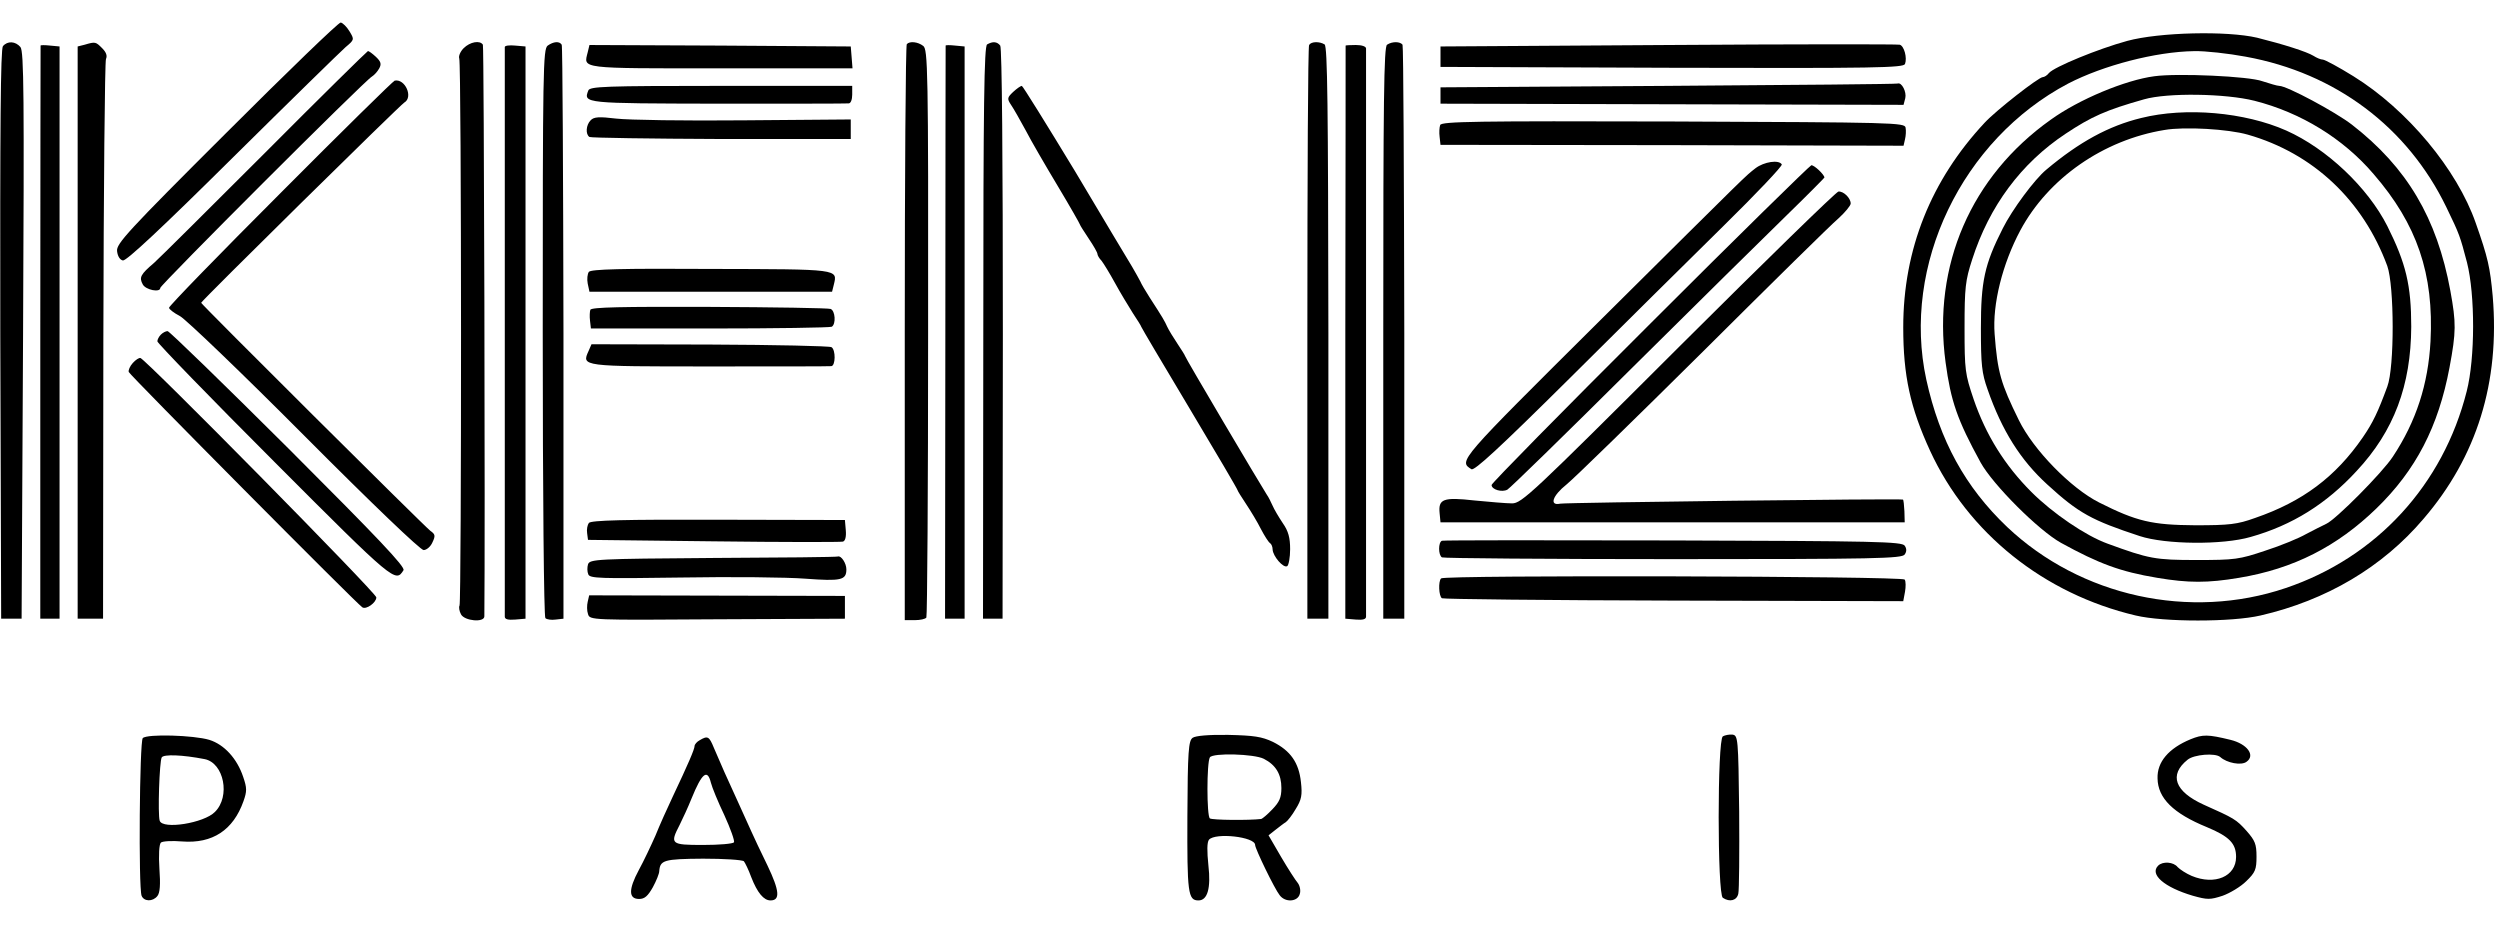
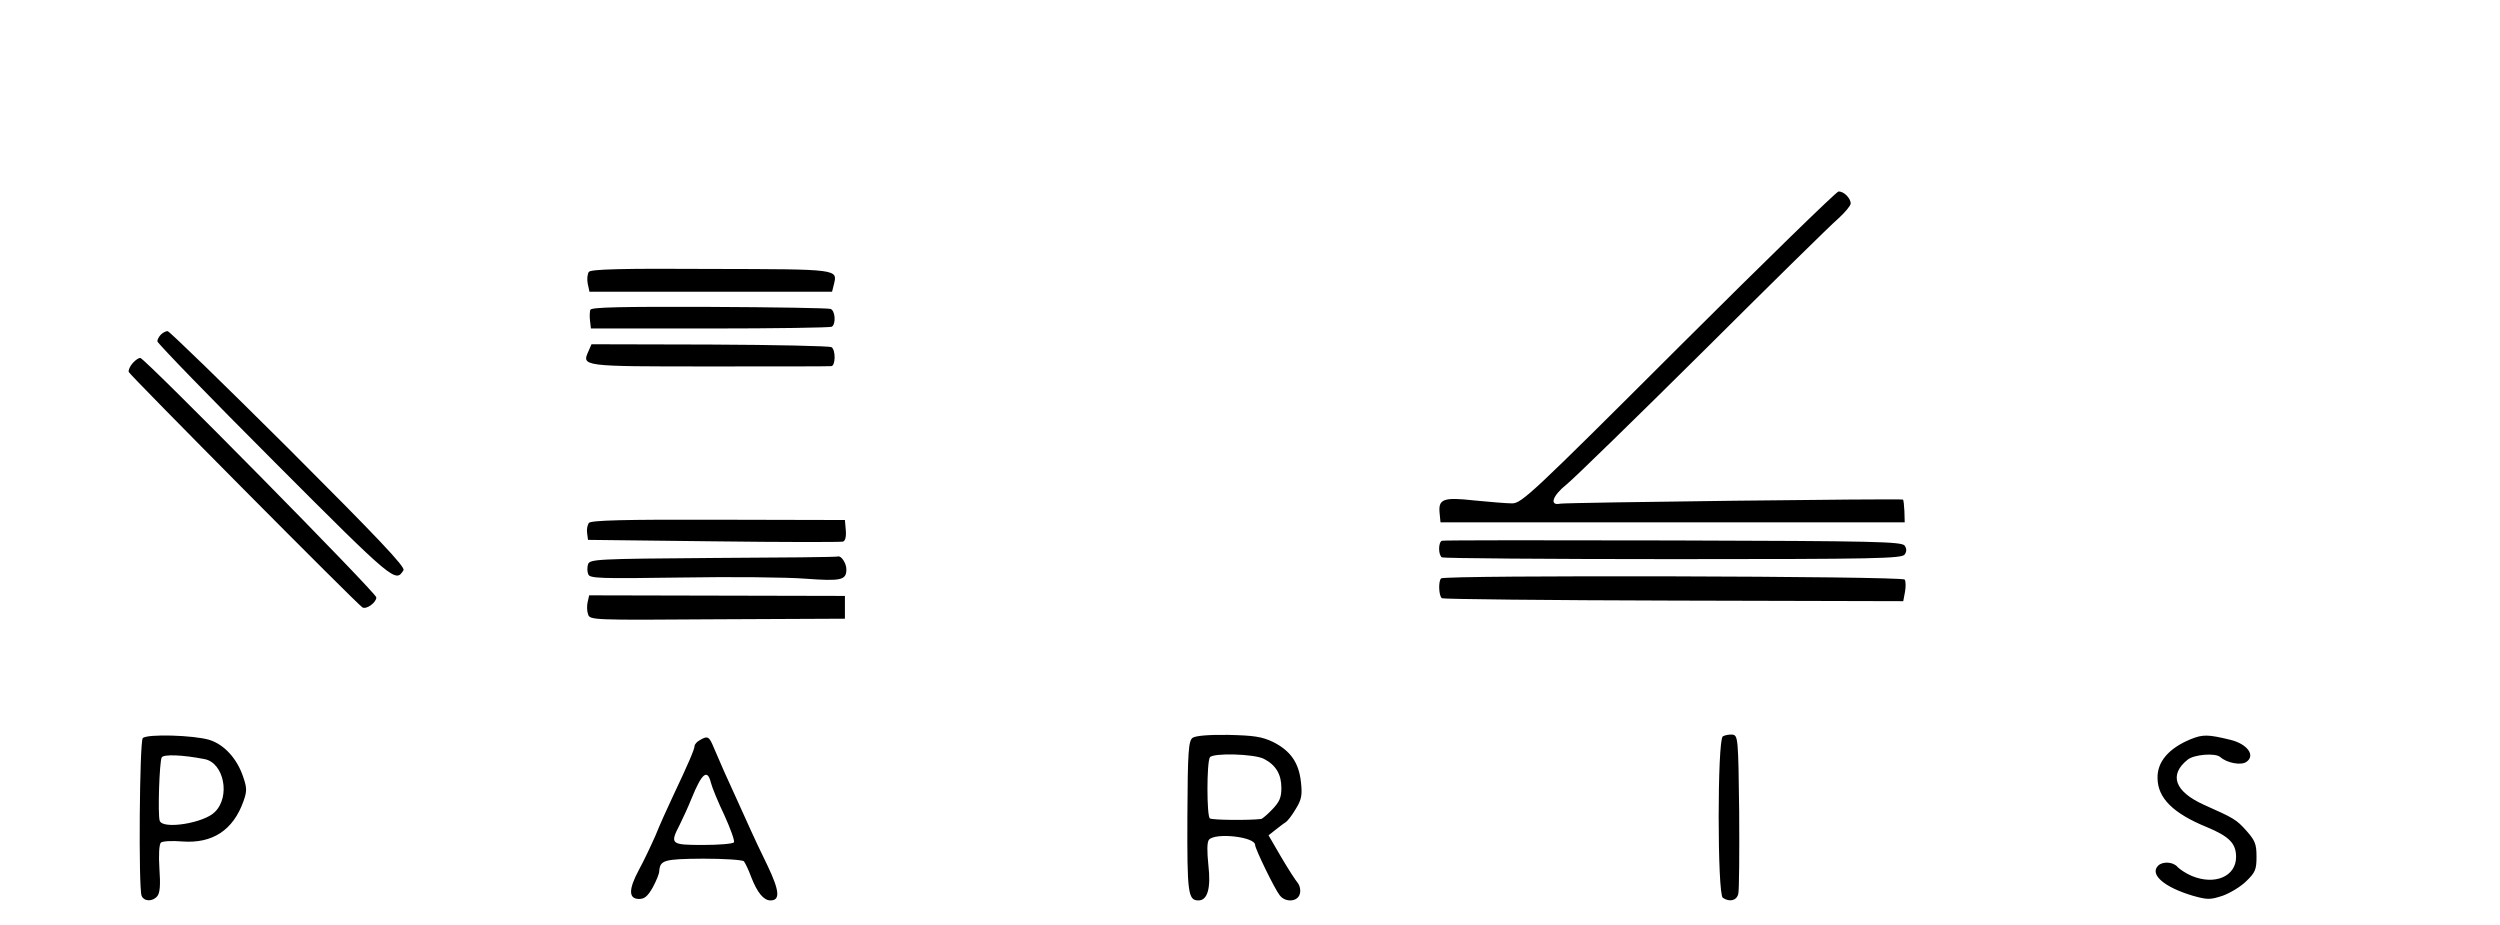
<svg xmlns="http://www.w3.org/2000/svg" height="925" viewBox="25.1 12.2 856.3 301.6" width="2500">
-   <path fill="currentColor" d="m102.7 50c-34.1 34-37.8 38.1-37.5 40.6.2 1.8 1 3 2 3.2 1.2.2 13.4-11.2 37.5-35.1 19.7-19.5 37.2-36.6 38.8-38 3-2.5 3-2.6 1.3-5.4-.9-1.5-2.3-2.9-3-3s-18.3 16.9-39.1 37.7zm651-31.4c-9.9 2.7-25 8.9-26.8 11-.6.8-1.6 1.4-2.1 1.4-1.4 0-15.9 11.3-19.9 15.6-18.4 19.7-27.9 43.4-27.9 70.1 0 16.6 2.4 27.5 9.2 42.3 13 28.2 39 49 70.4 56.4 9.6 2.3 33 2.3 42.8 0 22.5-5.2 41.7-16.5 55.8-33.1 18.3-21.3 26.2-46.8 23.7-76.3-.9-9.8-1.6-13.1-5.8-25-6.4-18.4-23.5-38.9-41.9-50.3-5-3.1-9.8-5.7-10.5-5.7s-2.1-.6-3.2-1.3c-2.3-1.4-10.1-3.9-19.3-6.2-10.3-2.4-33.4-1.9-44.5 1.1zm40.6 5.4c30.8 5.6 55.4 24.1 68.7 51.5 4.6 9.5 4.7 9.9 7.1 19 2.8 11.1 2.8 32.7-.1 44.1-8.1 32.1-30.9 56.9-62 67.4-32.8 11.1-70.2 2.9-95.4-20.9-14.4-13.7-23.1-29.6-27.7-50.5-8.5-39.1 12.2-82.2 48.6-101.4 12-6.2 29.9-10.9 43.1-11.1 3.8-.1 11.8.8 17.7 1.9z" />
-   <path fill="currentColor" d="m763 30.7c-9.9 1.3-25.8 7.9-35.5 14.9-27.3 19.4-40.5 49.9-36 83.1 1.8 13.3 4 19.7 12 34.3 4.2 7.6 19.8 23.2 27.5 27.5 13.1 7.2 20.4 9.9 33 12 10.7 1.8 17.3 1.8 28 0 18.7-3.1 33.6-10.7 47.1-23.8s21.2-28 25-48.2c2.3-12.3 2.3-15.3.3-26.3-4.6-25-14.9-42.3-33.7-56.9-5.7-4.4-22.3-13.3-24.9-13.3-.7 0-3.3-.8-5.8-1.6-4.5-1.7-29.1-2.8-37-1.7zm34.3 8.4c15.8 4 30.4 12.9 40.8 25.1 14.9 17.2 20.7 34.2 19.5 57.3-.8 14.7-4.9 27.4-12.9 39.5-3.6 5.5-19.6 21.6-22.8 23-1.3.6-4.4 2.2-6.9 3.5-2.4 1.4-8.7 4-14 5.7-8.9 3-10.4 3.2-23.5 3.2-14.2 0-16.3-.4-30.5-5.6-7.5-2.7-18.8-10.4-26.1-17.7-9.1-9.1-15.6-19.5-19.8-31.8-2.9-8.6-3.1-9.8-3.1-24.4 0-13.9.3-16.3 2.6-23.4 5.9-18.4 16.8-33 32-43.1 8.9-5.9 13.8-8.1 26.9-11.8 8-2.3 27.9-2 37.8.5z" />
-   <path fill="currentColor" d="m758.5 45c-11.1 2.7-21.2 8.2-32.5 17.7-4 3.3-11.7 13.7-14.9 20.1-6.3 12.4-7.5 18.2-7.5 34.2 0 12.5.3 15.4 2.3 21 4.9 14.1 11.3 24.2 20.4 32.5 10.8 9.9 15.3 12.3 31.7 17.7 8.8 2.9 28.4 3.1 38 .3 14.2-4 25.9-11.3 36.3-22.6 12.8-13.7 18.6-29.3 18.7-49.4 0-14.2-1.8-21.7-8.2-34.5-6.7-13.2-20.7-26.5-34.6-32.7-14.2-6.3-34.5-8.1-49.7-4.3zm36.5 5.7c22.4 6.4 39.5 22.5 47.8 45 2.4 6.8 2.5 34.7 0 41.3-3.2 8.7-4.9 12.3-8.4 17.4-9.3 13.5-20.6 22-36.9 27.6-6.1 2.2-8.8 2.5-20.5 2.5-14.8-.1-20-1.3-32.9-7.8-9.7-4.9-22.5-18-27.5-28.2-6.2-12.6-7.3-16.4-8.3-29.5-.8-10.2 2.7-24.1 8.8-35.5 9.6-17.9 28.5-31 49.4-34.4 6.9-1.2 21.9-.3 28.5 1.6zm-768.9-30.3c-.8 1-1 27.6-.9 98.7l.3 97.4h7l.5-97c.4-82.3.3-97.3-.9-98.8-1.7-2-4.4-2.2-6-.3zm28-.5-2.4.6v196h8.7l.1-95c.1-52.3.5-95.8.9-96.7.5-1.1.1-2.3-1.3-3.7-2.2-2.2-2.3-2.3-6-1.2zm129.8 1.2c-1.1 1.1-1.8 2.7-1.5 3.5.8 2 .8 186.2.1 187.4-.3.5-.1 1.9.5 3 1.2 2.3 8 2.9 8 .7.3-26.9-.1-195.1-.5-195.8-1-1.6-4.4-1-6.6 1.2zm28.8-.9c-1.6 1.2-1.7 8-1.7 98.2 0 55.6.4 97.4.9 97.9s2.1.7 3.5.5l2.7-.3v-97.8c-.1-53.8-.3-98.3-.6-98.8-.8-1.3-2.8-1.1-4.8.3zm123-.5c-.4.3-.7 44.9-.7 99v98.3h3.4c1.9 0 3.7-.4 4-.9s.6-44.5.6-97.7c.1-90.5-.1-97-1.7-98.1-1.8-1.4-4.6-1.7-5.6-.6zm27.5.1c-1 .7-1.3 20-1.3 98.8l-.1 97.9h6.7l.1-97.5c0-59.8-.3-98-.9-98.8-1.1-1.4-2.6-1.5-4.5-.4zm110.3.2c-.4.6-.6 45-.6 98.8v97.7h7.2v-97.9c-.1-77.9-.3-98.1-1.3-98.8-1.8-1.1-4.6-1-5.3.2zm26.7-.1c-1.1.6-1.3 19-1.3 98.7v97.9h7.2v-97.8c-.1-53.8-.3-98.2-.6-98.8-.8-1.1-3.5-1.2-5.3 0zm96.3.1-78 .5v7l79.3.3c69.9.2 79.3 0 79.8-1.3.8-2.1-.3-6.2-1.8-6.6-.7-.2-36.4-.2-79.3.1zm-557.5.2c0 .2-.1 44.4-.1 98.3v98h6.6v-196l-3.2-.3c-1.8-.2-3.3-.2-3.3 0zm159 .5v195.1c0 .9 1.1 1.2 3.6 1l3.5-.3v-196l-3.5-.3c-2-.2-3.6 0-3.6.5zm28.4 1.8c-1.4 5.7-3.4 5.5 45.6 5.5h45.1l-.3-3.8-.3-3.7-44.7-.3-44.8-.2zm122.6-2.3c0 .2-.1 44.4-.1 98.3l-.1 98h6.7v-196l-3.2-.3c-1.8-.2-3.3-.2-3.3 0zm137 0c0 .2 0 44.4-.1 98.3v98l3.6.3c2.4.2 3.5-.1 3.5-1v-194.6c0-.7-1.4-1.2-3.5-1.2-1.9 0-3.5.1-3.5.2zm-370.1 36.7c-19 19-36.1 36-38 37.7-4.7 4-5.2 5-3.9 7.4 1 1.9 6 2.9 6 1.2 0-1 70.2-71.2 72.5-72.4.8-.5 1.9-1.7 2.5-2.8.8-1.5.6-2.3-1.2-4-1.2-1.1-2.4-2-2.7-1.9s-16.2 15.7-35.2 34.8zm5.4 13.7c-21.1 21.1-38.3 38.8-38.3 39.4 0 .5 1.7 1.8 3.8 2.9 2 1.1 21.2 19.5 42.6 41 23.3 23.4 39.7 39.1 40.8 39.1 1 0 2.4-1.2 3-2.6 1.1-2.3 1-2.8-.7-4-2.1-1.6-78.5-77.6-78.5-78.1 0-.6 68.2-67.8 69.6-68.6 3.1-1.8.3-8.2-3.3-7.5-.4 0-18 17.3-39 38.4zm475.2-36.6-78 .5v5.6l79.3.2 79.3.2.6-2.3c.5-2.1-1.2-5.5-2.6-5-.3.2-35.7.5-78.6.8zm-369.9 1.6c-1.7 4.4-1.5 4.4 44.4 4.5 23.9 0 44.1 0 44.8-.1.7 0 1.2-1.3 1.2-3v-3h-44.9c-40.1 0-45 .2-45.5 1.6zm145.5.5c-2 1.9-2.1 2.3-.7 4.4.9 1.3 3.1 5.2 5 8.7 1.8 3.5 6.8 12.1 11 19.1s7.6 13 7.6 13.2 1.4 2.4 3 4.8c1.7 2.5 3 4.8 3 5.3 0 .4.6 1.5 1.4 2.3.7.9 2.8 4.3 4.6 7.6s4.6 7.9 6.1 10.3c1.6 2.4 2.9 4.5 2.9 4.7s7.4 12.7 16.5 27.9 16.5 27.8 16.5 28.1c0 .2 1.3 2.3 2.9 4.7s3.9 6.2 5.1 8.6c1.2 2.3 2.6 4.5 3.1 4.8s.9 1.3.9 2.2c.1 2.3 3.7 6.5 5 5.7.5-.3 1-3 1-5.8 0-3.9-.6-6.2-2.5-8.9-1.4-2.1-3-4.8-3.5-6-.6-1.3-1.4-3-2-3.8-2.2-3.4-28-47-28-47.5 0-.2-1.2-2.1-2.6-4.2s-3-4.7-3.5-5.8c-.9-2-1.4-2.9-6-10-1.4-2.2-2.9-4.7-3.2-5.5-.4-.8-1.7-3.1-2.8-5-1.2-1.9-10-16.7-19.6-32.8-9.7-16-17.9-29.2-18.2-29.2-.4 0-1.7.9-3 2.1zm-144.7 9.7c-1.6 1.6-1.8 4.8-.4 5.7.5.3 20.9.6 45.2.7h44.3v-6.7l-36.5.3c-20.1.2-39.8-.1-43.9-.6-5.8-.7-7.6-.6-8.7.6zm291 1.6c-.3.8-.4 2.6-.2 4.1l.3 2.7 79.3.1 79.3.2.5-2.2c.3-1.2.4-3 .2-4-.3-1.7-3.7-1.8-79.6-2.1-67.8-.2-79.3 0-79.8 1.2zm108 14.8c-3.9 3.1-.6-.1-53.4 52.3-48.4 48.1-48.4 48-43.9 50.8 1 .6 9.2-6.9 33.5-31 17.6-17.5 41.3-41 52.7-52.2s20.4-20.7 20.1-21.2c-1-1.7-6.1-.9-9 1.3zm-36.1 53.3c-29.9 29.8-54.3 54.6-54.3 55.2 0 1.6 3.6 2.6 5.4 1.6.8-.4 19.9-19 42.3-41.3 22.5-22.3 46.6-46.1 53.6-52.9s12.7-12.6 12.7-12.7c0-1-3.6-4.4-4.5-4.2-.5.1-25.4 24.5-55.2 54.3z" />
  <path fill="currentColor" d="m600 123.6c-50.3 50.2-53.7 53.4-57 53.4-1.9 0-7.7-.5-12.9-1-10.7-1.2-12.4-.5-11.9 4.4l.3 3.1h159l-.1-3.8c-.1-2.1-.3-3.9-.5-4-.7-.4-115.3 1-117.4 1.4-3.8.8-2.7-2.7 2.2-6.6 2.6-2.1 23.7-22.7 46.8-45.6 23.1-23 43.9-43.5 46.3-45.5 2.3-2.1 4.2-4.4 4.2-5.1 0-1.9-2.5-4.3-4.2-4.1-.7 0-25.4 24.1-54.8 53.4zm-373.2-25.9c-.5.7-.7 2.5-.4 4l.6 2.8h83.1l.6-2.4c1.3-5.4 2.1-5.3-42-5.4-30.9-.2-41.1.1-41.9 1zm.5 13c-.2.6-.3 2.3-.1 3.8l.3 2.6h40.7c22.4 0 41.2-.3 41.8-.6 1.5-.9 1.2-5.5-.4-6.1-.7-.3-19.4-.6-41.6-.7-29.9-.1-40.4.1-40.7 1zm-147.1 8.5c-.7.7-1.2 1.7-1.2 2.3s18.1 19.3 40.2 41.4c41.1 41.2 41.4 41.3 44.1 37 .7-1.1-8.6-10.9-39.4-41.7-22.2-22.1-40.8-40.2-41.4-40.2s-1.6.5-2.3 1.2zm146.5 5.6c-2.4 5.3-2.6 5.3 41.3 5.3 22.3 0 41.1 0 41.8-.1 1.5 0 1.6-5.6.1-6.5-.6-.4-19.3-.8-41.6-.9l-40.6-.1zm-156.1 4.1c-1 1.1-1.6 2.5-1.4 3.1.3 1 78.2 79.5 80 80.6 1.3.9 4.8-1.6 4.8-3.4 0-1.5-78.6-81.2-80.8-82-.5-.1-1.6.6-2.6 1.7zm156.2 54.8c-.5.7-.8 2.2-.6 3.5l.3 2.3 43 .5c23.7.3 43.6.3 44.3.1.8-.2 1.2-1.6 1-3.9l-.3-3.5-43.3-.1c-32.5-.1-43.6.2-44.4 1.1zm292.2 6.1c-1.3.5-1.3 4.9 0 5.7.5.3 36.1.6 79.2.6 69.4 0 78.4-.2 79.3-1.6.7-1 .7-2 0-3-.9-1.4-10-1.6-79.3-1.8-43-.1-78.7-.1-79.2.1zm-249.7 5.9c-40 .3-42.2.4-42.8 2.2-.3 1-.3 2.5.1 3.4.5 1.4 3.9 1.5 31.7 1.1 17.2-.3 36.4-.1 42.7.4 12.2.9 14 .5 14-3.2 0-2.1-1.8-4.8-2.9-4.4-.4.2-19.6.4-42.8.5zm249.4 7c-1 1-.8 6.1.3 6.8.5.3 36.3.7 79.5.8l78.5.2.6-3.2c.3-1.7.3-3.6-.1-4.2-.7-1.2-157.7-1.6-158.8-.4zm-292.3 8c-.3 1.2-.3 3.1.1 4.2.6 2.1.9 2.1 44.3 1.8l43.7-.2v-7.8l-43.8-.1-43.8-.1zm-152.4 46.7c-1.1 1.1-1.5 51.2-.4 54 .8 2 3.8 2.1 5.4.1.9-1.1 1.1-3.9.7-9.4-.3-4.6-.1-8.3.5-8.9.5-.5 3.8-.7 7.3-.4 10.4.8 17.5-3.9 21-13.8 1.2-3.4 1.2-4.5-.1-8.3-2.1-6.3-6.5-11.1-11.6-12.7-5.3-1.6-21.3-2.1-22.8-.6zm21.2 7.2c6.6 1.3 8.9 12.8 3.5 18.1-3.7 3.8-17.9 6.1-18.9 3-.7-2.1-.1-20.4.7-21.7.7-1.1 7-.9 14.7.6zm338.4-7.3c-1.4 1-1.7 4.5-1.8 26.9-.1 26.3.2 28.8 3.8 28.8 3.1 0 4.3-4.2 3.4-12-.5-4.9-.5-7.9.2-8.8 2.2-2.5 15.8-1 15.8 1.8 0 1.3 6.7 15.1 8.4 17.2 1.9 2.6 6.2 2.3 6.9-.4.4-1.2 0-2.9-.7-3.8-.7-.8-3.3-4.8-5.7-8.9l-4.3-7.4 2.4-1.9c1.3-1 2.8-2.2 3.5-2.6.6-.4 2.2-2.4 3.4-4.5 2-3.2 2.3-4.8 1.8-9.2-.7-6.7-3.6-10.8-9.6-13.8-3.8-1.8-6.5-2.2-15.3-2.4-6.8-.1-11.2.3-12.2 1zm24.4 7.2c4.1 2.1 6 5.3 6 10 0 3.3-.7 4.8-3.1 7.3-1.7 1.8-3.4 3.2-3.8 3.3-4.1.5-16.8.4-17.6-.2-1.1-.8-1.1-19.1 0-20.9 1-1.6 15.2-1.2 18.5.5zm157.2-7.7c-1.9 1.2-1.9 54.1 0 55.3 2.4 1.6 4.8.9 5.3-1.4.3-1.2.4-13.9.3-28.2-.3-25.1-.4-26-2.3-26.3-1.1-.1-2.6.2-3.3.6zm160.2 1c-7.5 3.1-11.5 7.8-11.3 13.4.1 6.8 5.4 12 16.9 16.7 7.7 3.2 10 5.6 10 10.2 0 6.7-7.3 9.8-15.2 6.5-1.9-.8-4-2.2-4.8-3-1.4-1.8-5.1-2.1-6.7-.5-3 3 2.1 7.4 11.9 10.3 5 1.4 5.9 1.4 10.2 0 2.5-.9 6.2-3.1 8.1-5 3.1-3 3.5-4 3.5-8.4 0-4.3-.5-5.5-3.4-8.8-3.6-4-4.2-4.3-14.7-9-9.9-4.5-12-10.2-5.5-15.4 2.2-1.8 9.5-2.4 11.2-.9 2.2 2 7.2 3 9 1.6 3.1-2.2.2-6.1-5.5-7.5-7.8-1.9-9.5-1.9-13.7-.2zm-510.6.3c-1 .5-1.8 1.5-1.8 2 0 1.1-2.2 6.2-7.5 17.4-1.8 3.8-4.5 9.8-5.9 13.3-1.5 3.4-4 8.7-5.7 11.8-3.6 6.7-3.5 9.9.1 9.9 1.9 0 3-1 4.7-4 1.2-2.2 2.2-4.7 2.2-5.5.3-3.8 1.5-4.2 15-4.3 7.2 0 13.5.4 14 .9.4.5 1.6 2.9 2.5 5.4 2.1 5.4 4.3 8 6.6 8 3.4 0 3.1-3.3-1-11.9-2.3-4.7-4.8-10-5.5-11.6-.8-1.7-2.7-5.9-4.3-9.5s-3.9-8.5-5-11-2.7-6.2-3.6-8.3c-1.6-3.9-2.1-4.2-4.8-2.6zm3.8 14.6c.4 1.6 2.4 6.5 4.6 11.1 2.1 4.6 3.6 8.8 3.3 9.3-.4.5-5.1.9-10.6.9-11.1 0-11.4-.3-8-6.9 1-2 2.9-6.1 4.1-9.1 3.5-8.6 5.4-10.2 6.6-5.3z" />
</svg>